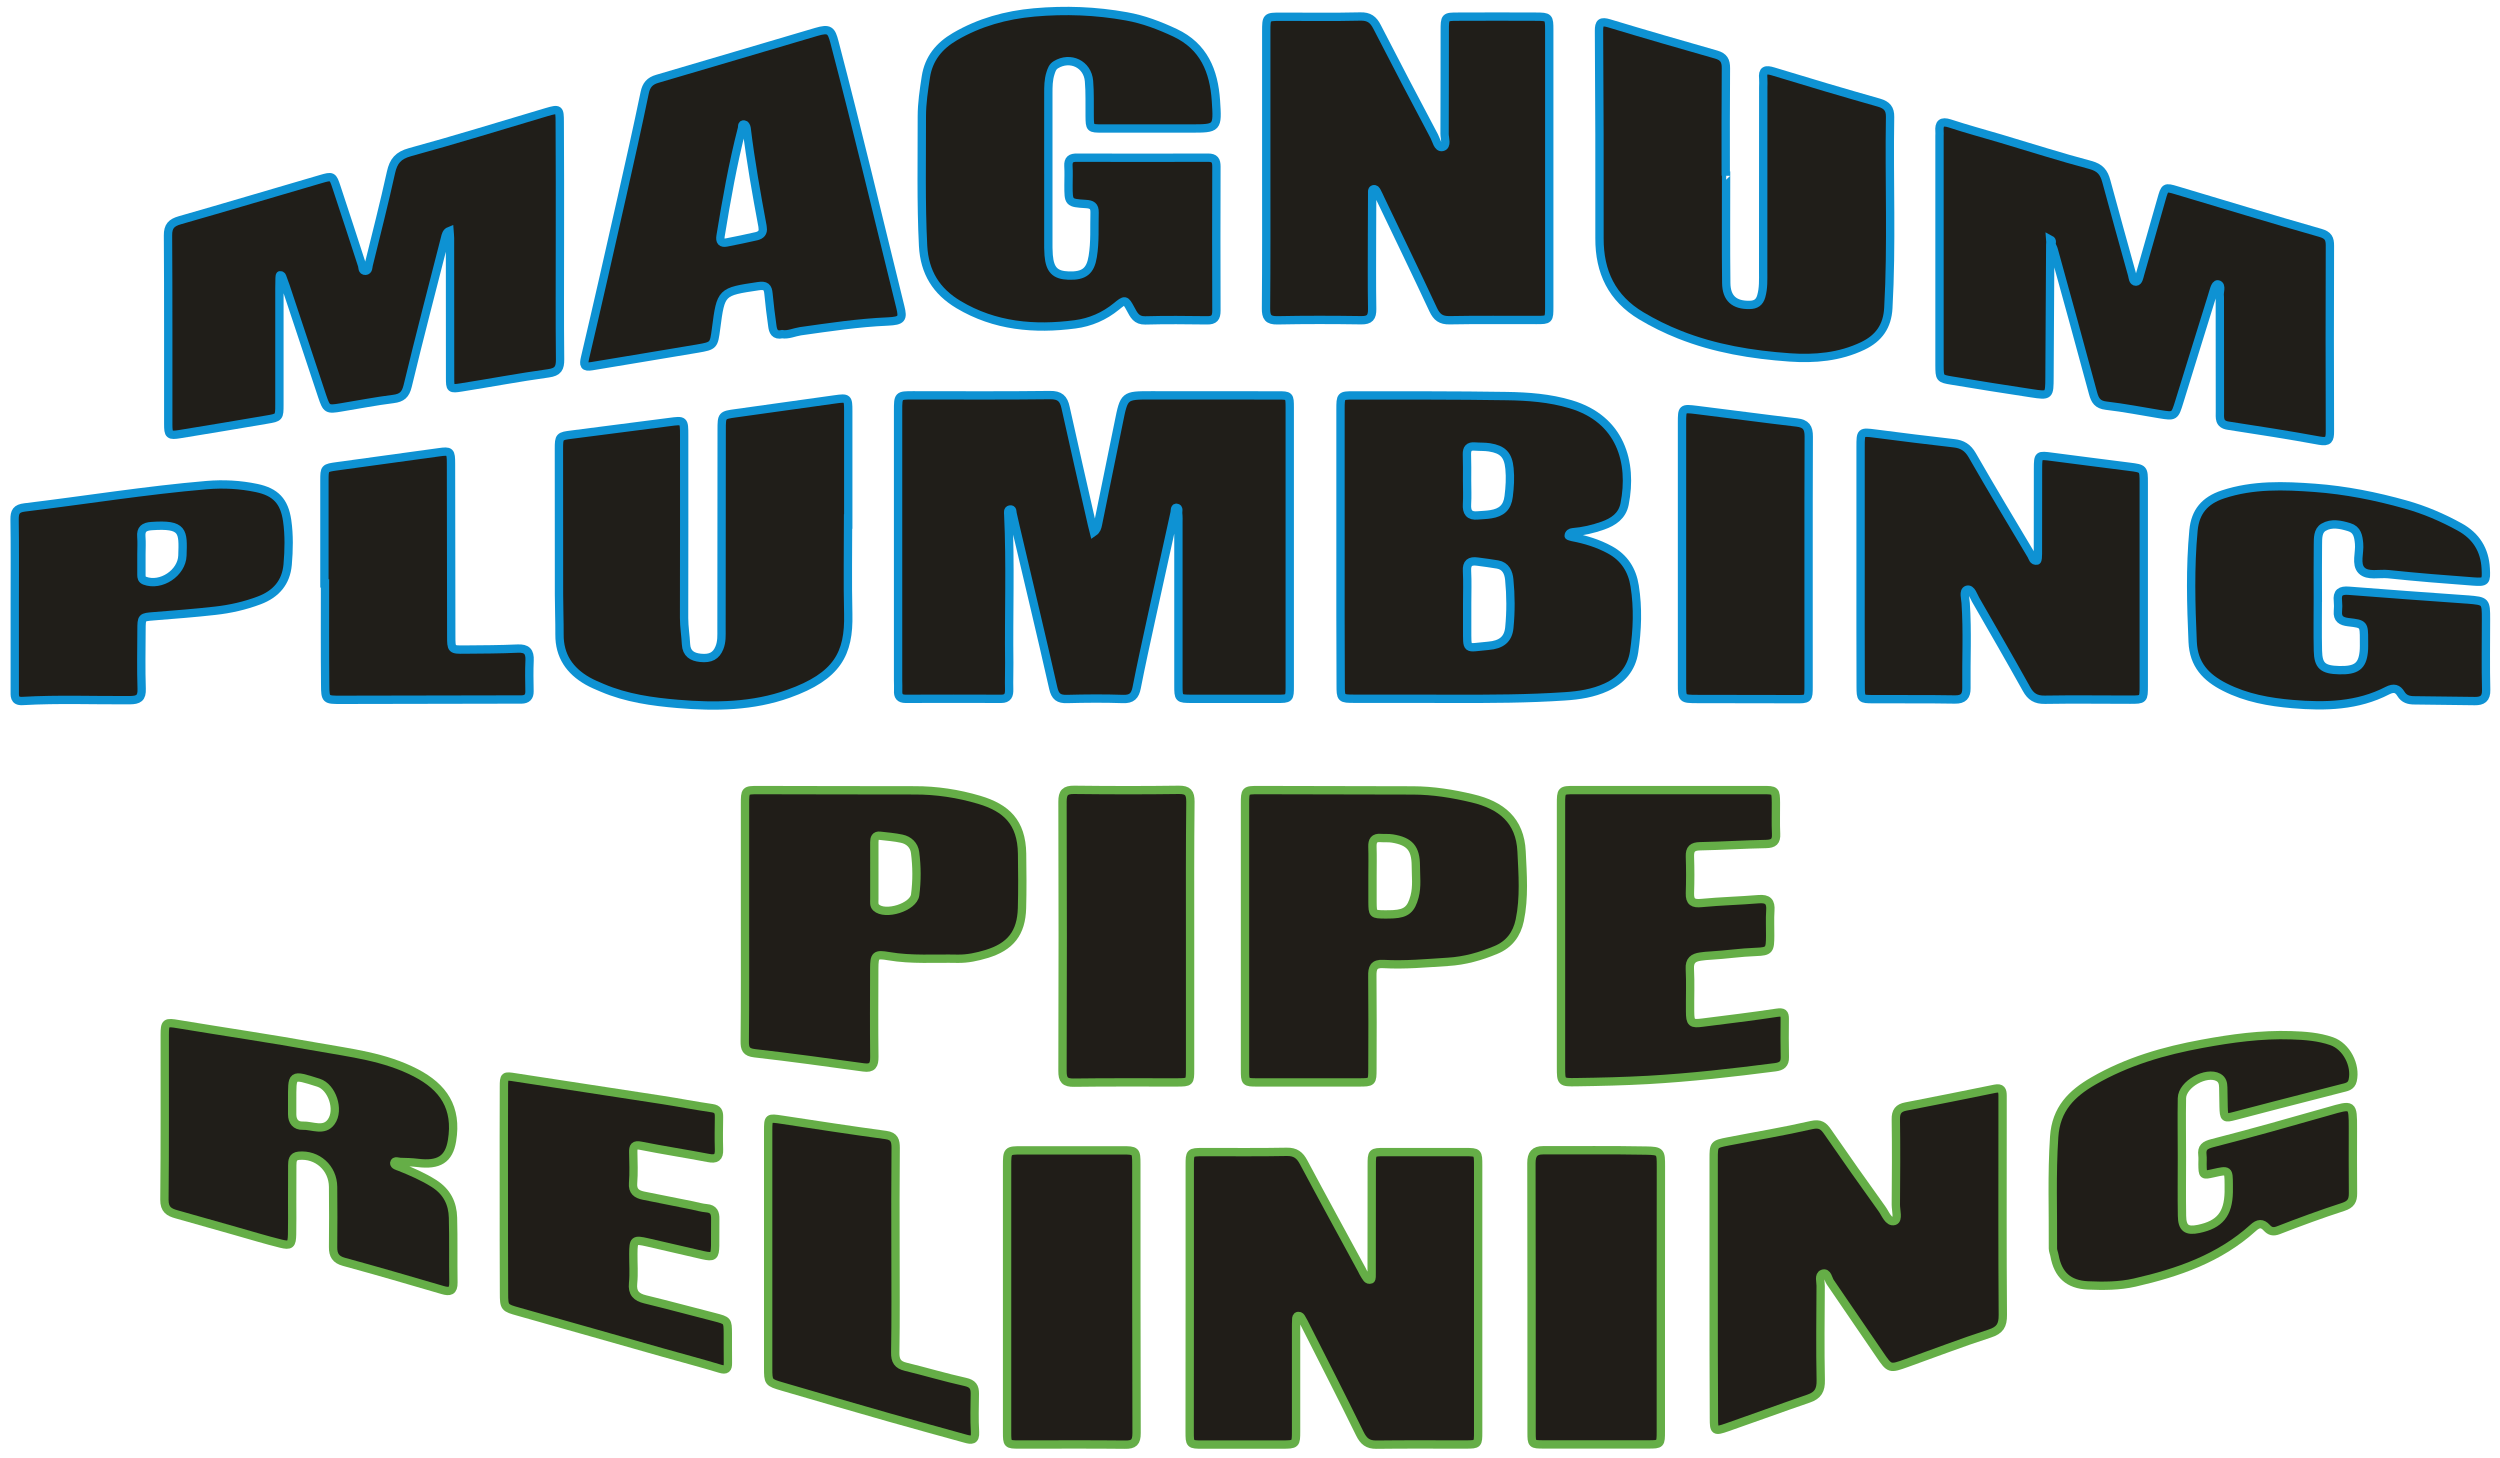
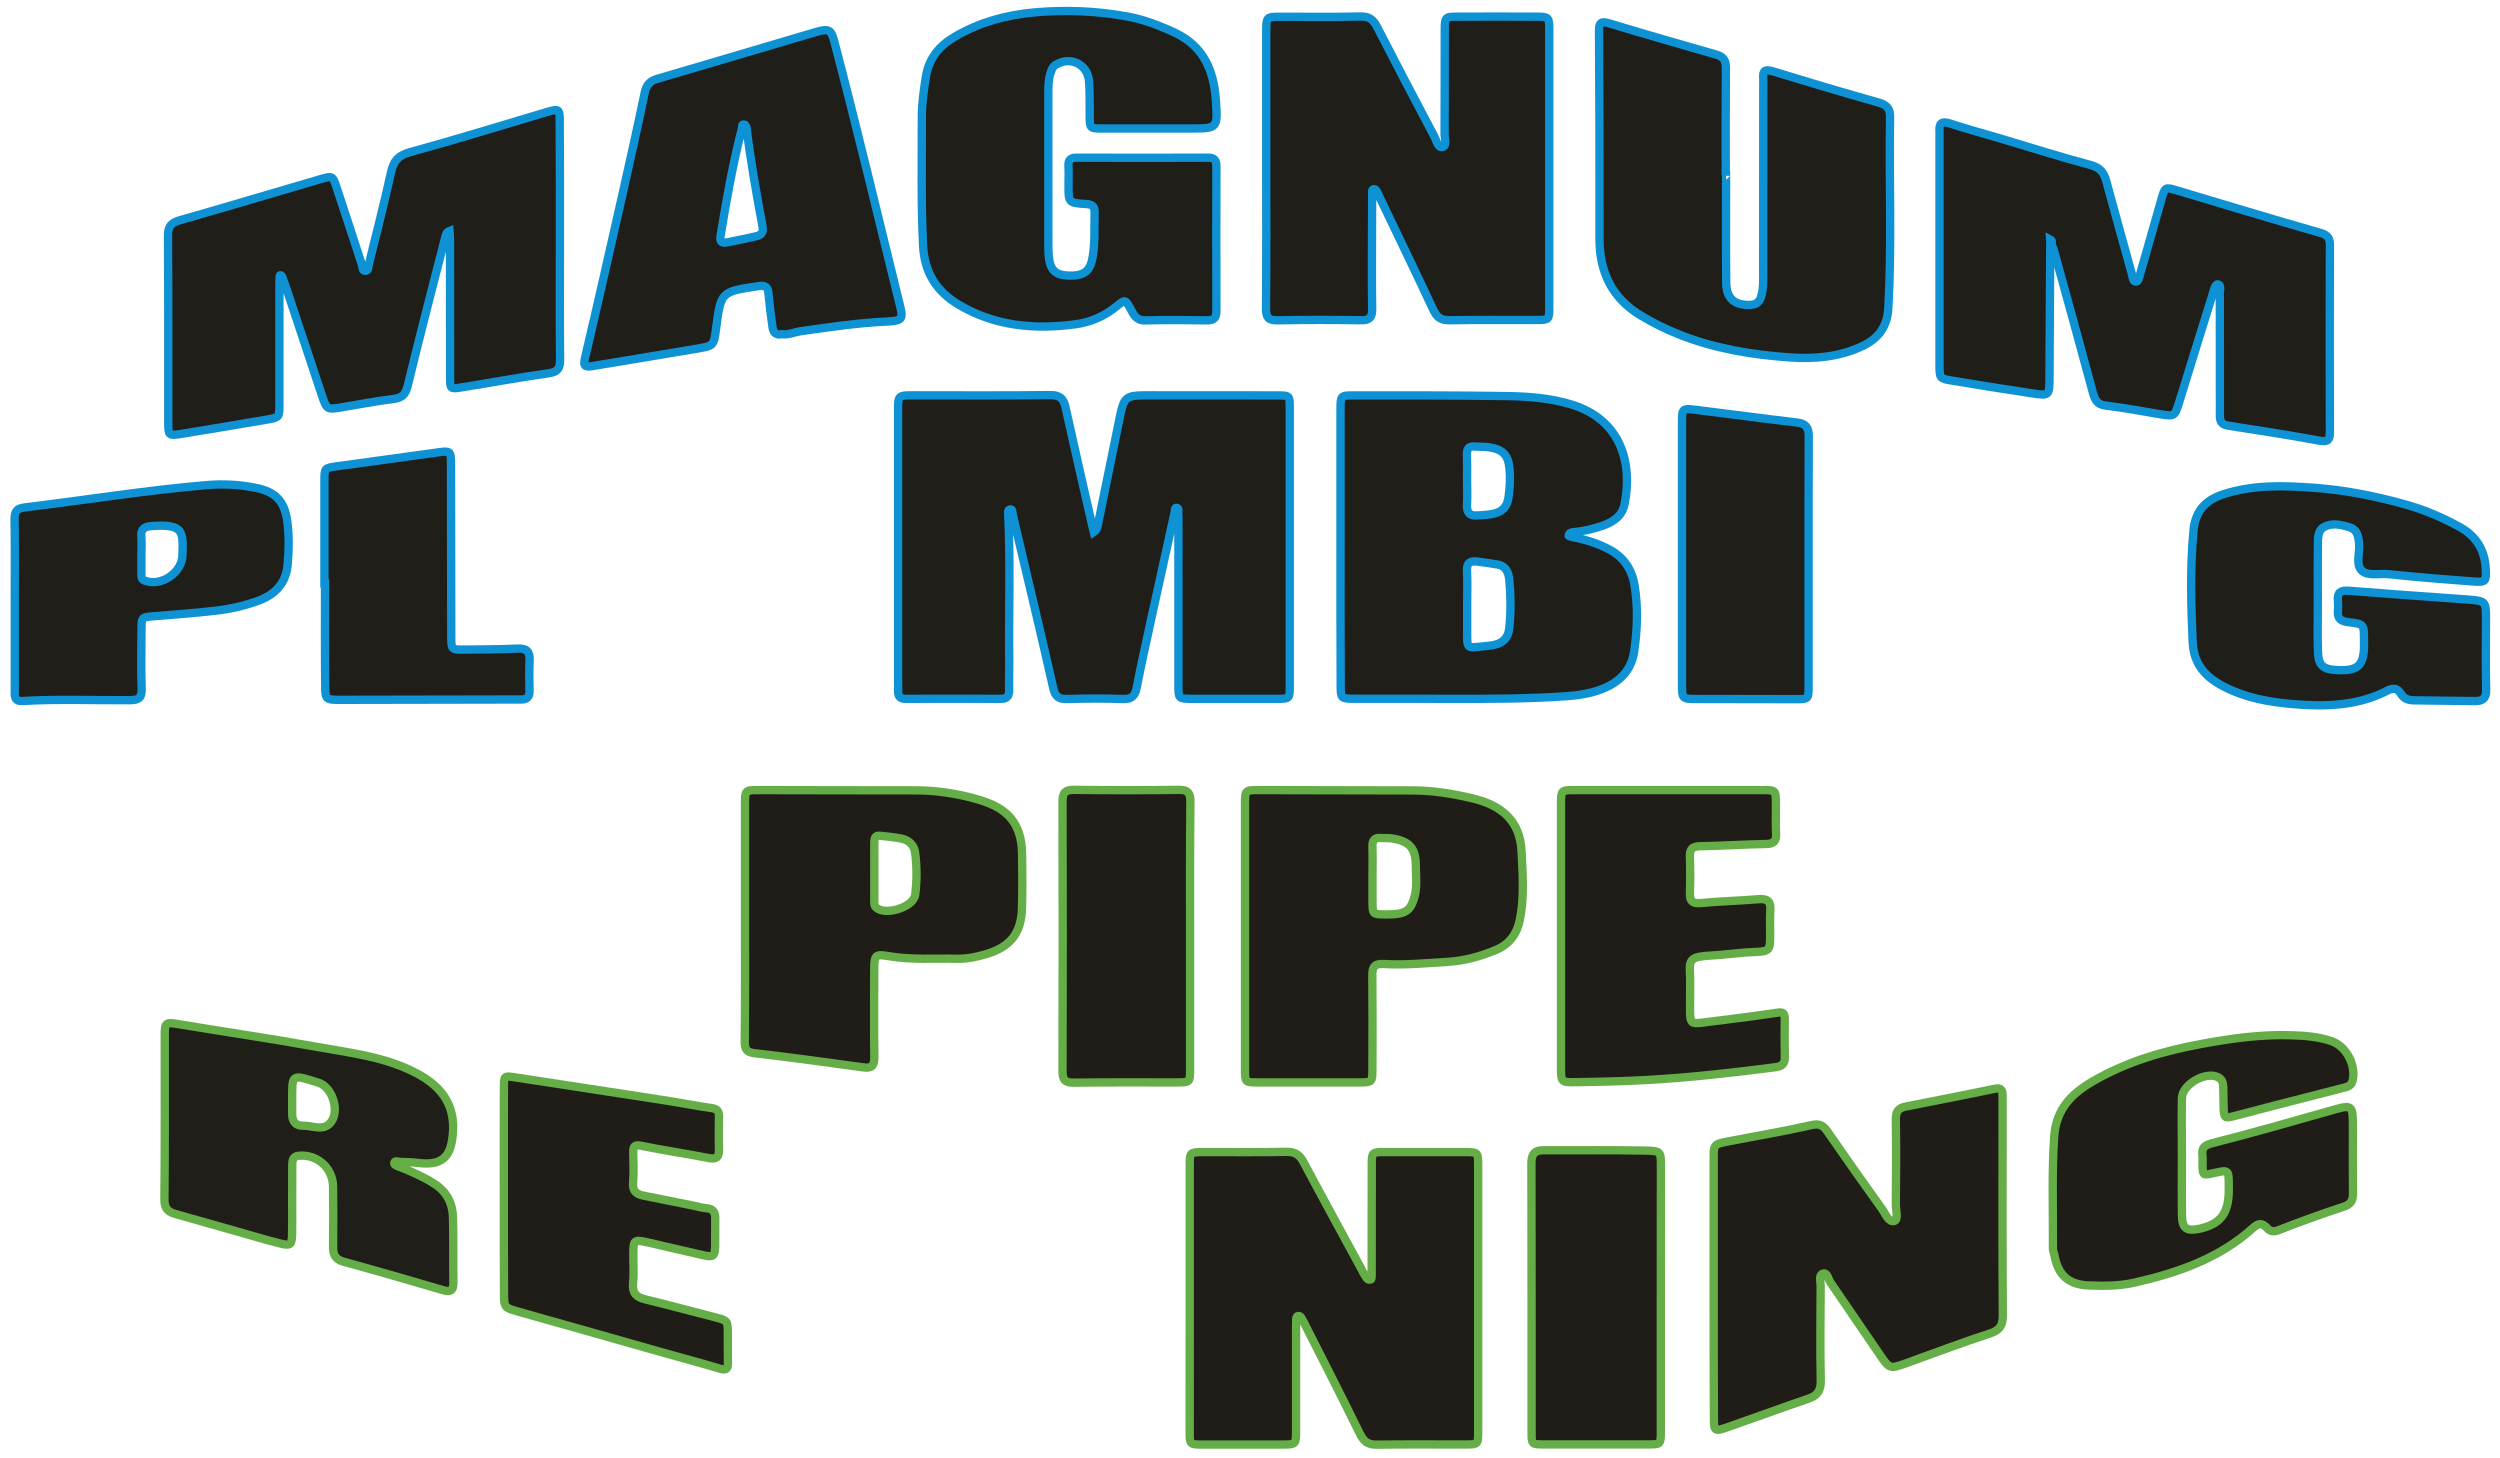
<svg xmlns="http://www.w3.org/2000/svg" id="logo" x="0px" y="0px" width="300px" height="175px" viewBox="0 0 300 175" style="enable-background:new 0 0 300 175;" xml:space="preserve">
  <style type="text/css">

	.st0{fill-rule:evenodd;clip-rule:evenodd;fill:#201D18;stroke:#65AE47;stroke-width:1;}
	.st1{fill-rule:evenodd;clip-rule:evenodd;fill:#201E19;stroke:#0E92D3;stroke-width:1;}
	.st2{fill-rule:evenodd;clip-rule:evenodd;fill:#201E19;stroke:#65AE47;stroke-width:1;}

</style>
  <g id="logo-relining">
    <path class="st0" d="M142.77,155.72c0-5.3-0.01-10.6,0-15.9c0-1.54,0.02-1.56,1.56-1.57c3.36-0.01,6.71,0.04,10.07-0.03   c1.05-0.02,1.58,0.39,2.04,1.26c2.29,4.3,4.64,8.58,6.97,12.87c0.11,0.21,0.2,0.43,0.33,0.62c0.2,0.27,0.33,0.72,0.76,0.56   c0.12-0.04,0.1-0.52,0.1-0.8c0.01-4.3,0-8.6,0.01-12.9c0-1.56,0.02-1.58,1.53-1.58c3.24-0.01,6.48-0.01,9.72,0   c1.5,0.01,1.52,0.02,1.52,1.6c0.01,10.66,0.01,21.32,0,31.98c0,1.48-0.02,1.5-1.42,1.51c-3.59,0.01-7.18-0.03-10.78,0.02   c-1.04,0.01-1.54-0.39-2-1.32c-2.19-4.48-4.48-8.93-6.73-13.38c-0.08-0.16-0.18-0.3-0.26-0.46c-0.08-0.16-0.19-0.3-0.38-0.29   c-0.23,0.02-0.26,0.22-0.26,0.39c-0.02,0.41-0.02,0.82-0.02,1.24c0,4.06,0.01,8.13,0,12.19c0,1.6-0.02,1.61-1.67,1.62   c-3.18,0.01-6.36,0.01-9.54,0c-1.54,0-1.56-0.02-1.56-1.54C142.76,166.44,142.77,161.08,142.77,155.72   C142.77,155.72,142.77,155.72,142.77,155.72z" />
    <path class="st0" d="M261.83,138.84c0,2.35-0.03,4.71,0.01,7.06c0.02,1.49,0.56,1.87,2,1.57c2.54-0.53,3.55-1.78,3.61-4.42   c0.01-0.29,0-0.59,0-0.88c-0.01-1.8-0.01-1.8-1.83-1.39c-1.3,0.29-1.3,0.29-1.32-1.09c0-0.35,0.03-0.71-0.01-1.06   c-0.11-0.94,0.28-1.22,1.22-1.46c4.65-1.19,9.28-2.5,13.9-3.82c2.95-0.85,2.94-0.89,2.94,2.07c0,2.59-0.02,5.18,0.01,7.77   c0.01,0.89-0.26,1.34-1.18,1.64c-2.62,0.85-5.21,1.8-7.78,2.8c-0.63,0.24-1,0.12-1.39-0.3c-0.55-0.6-1.02-0.55-1.63,0.01   c-4.05,3.67-9.01,5.38-14.22,6.57c-1.86,0.42-3.73,0.42-5.61,0.34c-2.33-0.11-3.59-1.26-4.01-3.57c-0.05-0.29-0.19-0.57-0.19-0.86   c0.03-4.46-0.15-8.92,0.15-13.4c0.22-3.36,2.11-5.2,4.7-6.7c4.06-2.35,8.49-3.63,13.08-4.47c3.53-0.65,7.07-1.14,10.66-1.02   c1.64,0.05,3.29,0.17,4.85,0.71c1.79,0.62,2.95,2.89,2.53,4.72c-0.17,0.75-0.79,0.79-1.34,0.94c-2.72,0.71-5.45,1.4-8.17,2.1   c-1.53,0.39-3.06,0.79-4.59,1.2c-1.29,0.34-1.35,0.31-1.39-1.1c-0.02-0.77-0.02-1.53-0.04-2.3c-0.01-0.49-0.1-0.94-0.58-1.21   c-1.45-0.8-4.34,0.8-4.38,2.49C261.79,134.13,261.83,136.48,261.83,138.84z" />
    <path class="st0" d="M205.64,154.45c0-5.12,0-10.24,0-15.36c0-1.76,0-1.78,1.74-2.12c3.33-0.65,6.68-1.2,9.99-1.96   c1.06-0.24,1.47,0.1,1.98,0.85c2.13,3.09,4.3,6.16,6.49,9.21c0.42,0.58,0.78,1.64,1.47,1.45c0.52-0.14,0.19-1.27,0.19-1.95   c0.03-3.41,0.05-6.83,0-10.24c-0.02-0.95,0.32-1.38,1.21-1.55c3.56-0.69,7.12-1.4,10.68-2.13c0.78-0.16,0.92,0.19,0.92,0.83   c-0.01,1.18,0,2.35,0,3.53c0,7.59-0.03,15.19,0.03,22.78c0.01,1.26-0.34,1.84-1.58,2.24c-3.35,1.08-6.63,2.35-9.94,3.53   c-2.04,0.73-2.06,0.74-3.23-0.98c-2-2.9-3.96-5.82-5.96-8.72c-0.26-0.38-0.33-1.22-0.9-1.01c-0.51,0.18-0.24,0.95-0.25,1.46   c-0.02,3.77-0.07,7.54,0.01,11.3c0.03,1.2-0.33,1.84-1.45,2.22c-3.27,1.12-6.52,2.32-9.78,3.45c-1.52,0.53-1.59,0.46-1.59-1.11   C205.64,164.93,205.64,159.69,205.64,154.45z" />
    <path class="st0" d="M60.46,142.81c0-4.12-0.01-8.24,0.01-12.36c0-1.39,0.05-1.37,1.39-1.16c5.84,0.91,11.69,1.78,17.53,2.69   c2.02,0.31,4.04,0.71,6.06,1c0.72,0.1,0.84,0.47,0.83,1.07c-0.02,1.29-0.04,2.59,0,3.88c0.04,0.98-0.35,1.21-1.27,1.03   c-2.7-0.52-5.42-0.93-8.11-1.47c-0.79-0.16-0.92,0.11-0.91,0.77c0.02,1.23,0.08,2.48-0.02,3.7c-0.08,1.01,0.43,1.35,1.26,1.52   c1.95,0.39,3.9,0.78,5.85,1.17c0.57,0.12,1.14,0.29,1.72,0.34c0.86,0.07,1.05,0.58,1.03,1.32c-0.02,1.06,0.01,2.12-0.01,3.18   c-0.03,1.28-0.2,1.41-1.47,1.13c-2.23-0.5-4.45-1.04-6.67-1.54c-1.59-0.36-1.67-0.29-1.68,1.38c-0.01,1.18,0.09,2.36-0.03,3.53   c-0.12,1.17,0.38,1.67,1.45,1.93c2.79,0.68,5.56,1.43,8.34,2.14c1.56,0.41,1.57,0.4,1.58,1.96c0.01,1.18-0.01,2.35,0.01,3.53   c0.01,0.7-0.19,0.93-0.94,0.7c-2.24-0.68-4.51-1.27-6.76-1.91c-5.8-1.64-11.6-3.3-17.41-4.93c-1.71-0.48-1.76-0.49-1.76-2.26   C60.46,151.05,60.46,146.93,60.46,142.81z" />
    <path class="st2" d="M35.06,144.26c0,1.29,0.02,2.59-0.01,3.88c-0.03,1.21-0.19,1.38-1.34,1.1c-1.82-0.45-3.61-1-5.42-1.51   c-2.37-0.67-4.73-1.35-7.1-2.01c-0.91-0.25-1.47-0.58-1.46-1.76c0.07-6.59,0.03-13.18,0.04-19.77c0-1.51,0.12-1.55,1.65-1.29   c5.54,0.92,11.11,1.73,16.64,2.73c4.02,0.72,8.13,1.18,11.84,3.11c3.29,1.71,5,4.16,4.34,8.15c-0.37,2.23-1.57,2.97-4.11,2.66   c-0.71-0.09-1.4-0.1-2.11-0.12c-0.24-0.01-0.66-0.2-0.71,0.13c-0.04,0.27,0.41,0.37,0.66,0.47c1.42,0.57,2.8,1.16,4.11,1.99   c1.55,0.99,2.24,2.38,2.28,4.11c0.07,2.59,0.01,5.18,0.05,7.77c0.02,1.06-0.44,1.16-1.31,0.9c-3.93-1.15-7.87-2.3-11.83-3.38   c-0.99-0.27-1.31-0.81-1.3-1.76c0.03-2.41,0.02-4.83,0-7.24c-0.02-2.27-1.9-3.94-4.12-3.73c-0.75,0.07-0.77,0.61-0.78,1.15   C35.06,141.31,35.07,142.79,35.06,144.26C35.06,144.26,35.06,144.26,35.06,144.26z M35.06,132.14c0,0.53,0,1.05,0,1.58   c0,0.85,0.44,1.39,1.26,1.36c1.16-0.04,2.56,0.75,3.43-0.47c1.02-1.43,0.09-4.17-1.52-4.68C34.88,128.87,35.07,128.87,35.06,132.14   z" />
-     <path class="st0" d="M107.46,150.11c0,4.06,0.04,8.12-0.03,12.18c-0.02,1.01,0.29,1.49,1.25,1.72c2.39,0.58,4.75,1.29,7.15,1.82   c0.9,0.2,1.16,0.6,1.15,1.42c-0.02,1.53-0.07,3.06,0.02,4.59c0.06,1.06-0.43,1-1.15,0.8c-3.04-0.85-6.1-1.67-9.14-2.54   c-4.28-1.22-8.55-2.46-12.82-3.71c-1.7-0.5-1.71-0.51-1.71-2.26c0-9.47-0.01-18.94,0-28.41c0-1.62,0.01-1.6,1.62-1.36   c4.17,0.63,8.33,1.28,12.5,1.84c1.05,0.14,1.18,0.7,1.18,1.56C107.44,141.87,107.45,145.99,107.46,150.11   C107.46,150.11,107.46,150.11,107.46,150.11z" />
    <path class="st0" d="M199.3,155.86c0,5.3,0,10.6,0,15.89c0,1.56-0.01,1.58-1.5,1.58c-4.18,0.01-8.36,0.01-12.54,0   c-1.45,0-1.47-0.02-1.47-1.45c-0.01-10.77,0.01-21.54-0.02-32.32c0-1.06,0.38-1.53,1.4-1.53c4.12,0.01,8.24-0.04,12.36,0.04   c1.77,0.03,1.78,0.15,1.78,1.88C199.3,145.27,199.3,150.57,199.3,155.86z" />
-     <path class="st0" d="M120.85,155.64c0-5.23,0-10.46,0-15.7c0-1.88,0.01-1.9,1.81-1.9c4-0.01,8-0.01,11.99,0   c1.67,0,1.71,0.04,1.71,1.65c0.01,10.76-0.01,21.52,0.03,32.28c0,1.1-0.33,1.41-1.4,1.39c-4.23-0.05-8.47-0.01-12.7-0.02   c-1.41,0-1.44-0.03-1.44-1.48C120.84,166.46,120.85,161.05,120.85,155.64z" />
  </g>
  <g id="logo-pipe">
    <path class="st0" d="M187.32,112.39c0-5.3,0-10.59,0-15.89c0-1.67,0.02-1.69,1.61-1.69c7.53,0,15.07,0,22.6,0   c1.55,0,1.56,0.02,1.58,1.53c0.01,1.24-0.04,2.47,0.02,3.71c0.05,0.92-0.29,1.21-1.2,1.23c-2.64,0.05-5.28,0.22-7.92,0.27   c-0.91,0.02-1.25,0.32-1.22,1.23c0.05,1.47,0.05,2.94,0,4.41c-0.03,1.05,0.4,1.27,1.4,1.17c2.28-0.22,4.57-0.27,6.85-0.46   c1.11-0.09,1.48,0.31,1.4,1.38c-0.07,1-0.01,2-0.02,3c-0.01,1.71-0.07,1.89-1.7,1.95c-1.83,0.06-3.62,0.34-5.44,0.44   c-0.41,0.02-0.82,0.06-1.23,0.12c-0.85,0.12-1.33,0.47-1.27,1.47c0.09,1.7,0.01,3.41,0.03,5.12c0.01,1.39,0.16,1.51,1.53,1.33   c2.96-0.38,5.93-0.73,8.88-1.18c0.75-0.11,0.96,0.04,0.95,0.74c-0.02,1.53-0.02,3.06,0.01,4.59c0.02,0.83-0.38,1.11-1.16,1.21   c-5.06,0.65-10.12,1.23-15.22,1.52c-2.88,0.16-5.75,0.23-8.63,0.27c-1.84,0.03-1.85,0.01-1.85-1.78   C187.32,122.86,187.32,117.63,187.32,112.39z" />
    <path class="st0" d="M149.4,112.18c0-5.24,0-10.47,0-15.71c0-1.64,0.02-1.66,1.63-1.66c6.18,0.01,12.35,0.02,18.53,0.04   c2.41,0.01,4.77,0.39,7.12,0.95c3.46,0.81,5.74,2.64,5.91,6.39c0.13,2.75,0.35,5.52-0.22,8.25c-0.35,1.67-1.27,2.89-2.85,3.55   c-1.85,0.77-3.74,1.31-5.77,1.43c-2.58,0.16-5.15,0.41-7.74,0.26c-1.17-0.07-1.35,0.47-1.33,1.47c0.04,3.71,0.02,7.41,0.01,11.12   c0,1.61-0.02,1.62-1.66,1.62c-4.06,0.01-8.12,0.01-12.18,0c-1.42,0-1.45-0.03-1.45-1.48C149.4,123,149.4,117.59,149.4,112.18z    M164.7,105.12c0,1.05-0.01,2.11,0,3.16c0.02,1.43,0.03,1.43,1.46,1.45c0.35,0,0.7,0,1.05-0.02c1.55-0.09,2.13-0.58,2.54-2.13   c0.32-1.21,0.15-2.45,0.15-3.67c-0.01-2.13-0.74-2.95-2.81-3.29c-0.46-0.08-0.94-0.02-1.4-0.06c-0.79-0.07-1.02,0.32-1,1.04   C164.73,102.77,164.7,103.94,164.7,105.12z" />
    <path class="st0" d="M89.4,110.45c0-4.65,0-9.3,0-13.95c0-1.67,0.01-1.69,1.58-1.69c6.24,0,12.48,0.04,18.72,0.03   c2.67-0.01,5.28,0.39,7.81,1.14c3.23,0.96,5.08,2.67,5.14,6.46c0.03,2.18,0.05,4.36-0.01,6.53c-0.08,3-1.38,4.64-4.26,5.51   c-1.13,0.34-2.27,0.59-3.46,0.57c-2.76-0.06-5.52,0.16-8.27-0.31c-1.61-0.28-1.73-0.11-1.74,1.48c-0.01,3.53-0.03,7.06,0.01,10.6   c0.01,0.97-0.22,1.42-1.29,1.27c-4.35-0.6-8.7-1.2-13.07-1.7c-1.05-0.12-1.2-0.55-1.19-1.46C89.42,120.11,89.4,115.28,89.4,110.45   C89.4,110.45,89.4,110.45,89.4,110.45z M104.92,104.57C104.92,104.57,104.92,104.57,104.92,104.57c-0.01,1.11-0.01,2.22,0,3.33   c0,0.35-0.07,0.73,0.21,1c1.08,1.02,4.5-0.03,4.69-1.52c0.22-1.68,0.21-3.39-0.01-5.08c-0.11-0.87-0.74-1.48-1.61-1.66   c-0.85-0.18-1.73-0.25-2.6-0.35c-0.57-0.07-0.68,0.31-0.68,0.77C104.92,102.23,104.92,103.4,104.92,104.57z" />
    <path class="st0" d="M142.81,112.45c0,5.3,0.01,10.6,0,15.89c0,1.53-0.02,1.54-1.56,1.55c-4.12,0.01-8.24-0.03-12.36,0.03   c-1.1,0.02-1.4-0.33-1.39-1.41c0.04-10.77,0.03-21.54,0-32.32c0-1.08,0.32-1.42,1.41-1.41c4.18,0.05,8.36,0.06,12.54,0   c1.1-0.01,1.4,0.35,1.4,1.42C142.79,101.62,142.81,107.04,142.81,112.45z" />
  </g>
  <g id="logo-plumbing">
    <path class="st1" d="M278.14,71.73c0,2.12-0.04,4.24,0.01,6.36c0.04,1.82,0.6,2.28,2.56,2.33c2.04,0.05,2.76-0.48,2.94-2.19   c0.05-0.47,0.03-0.94,0.03-1.41c0-1.92,0-1.94-1.88-2.16c-0.83-0.1-1.33-0.38-1.25-1.31c0.04-0.41,0.04-0.83,0-1.23   c-0.12-1.03,0.32-1.31,1.32-1.23c4.69,0.38,9.38,0.7,14.07,1.04c0.06,0,0.12,0,0.18,0.01c2.19,0.19,2.2,0.19,2.2,2.37   c0,2.83-0.05,5.65,0.02,8.48c0.03,1.06-0.48,1.35-1.35,1.34c-2.41-0.02-4.82-0.07-7.24-0.09c-0.69,0-1.25-0.14-1.64-0.78   c-0.38-0.63-0.84-0.78-1.61-0.39c-3.59,1.86-7.48,1.95-11.37,1.62c-2.81-0.24-5.59-0.73-8.16-2.04c-2.25-1.14-3.73-2.68-3.85-5.42   c-0.2-4.47-0.32-8.93,0.1-13.39c0.21-2.23,1.35-3.59,3.53-4.31c3.63-1.2,7.33-1.06,11.02-0.79c3.69,0.27,7.33,1,10.9,2   c2.28,0.64,4.43,1.56,6.5,2.7c1.96,1.08,3.01,2.75,3.12,4.99c0.08,1.55,0.03,1.66-1.48,1.55c-3.4-0.25-6.8-0.52-10.19-0.88   c-1.1-0.12-2.5,0.29-3.23-0.45c-0.74-0.75-0.19-2.13-0.3-3.23c-0.08-0.86-0.21-1.67-1.18-1.96c-1.02-0.31-2.12-0.56-3.08,0.01   c-0.71,0.42-0.67,1.32-0.68,2.09C278.13,67.5,278.13,69.62,278.14,71.73C278.13,71.73,278.13,71.73,278.14,71.73z" />
    <path class="st1" d="M1.77,72.41c0-3.35,0.03-6.71-0.02-10.06c-0.01-0.94,0.21-1.34,1.22-1.46c7.29-0.88,14.53-2.06,21.85-2.68   c2-0.17,4-0.06,5.97,0.35c2.28,0.48,3.33,1.58,3.67,3.91c0.25,1.75,0.21,3.53,0.06,5.28c-0.19,2.14-1.39,3.53-3.4,4.29   c-1.72,0.65-3.49,1.05-5.3,1.25c-2.45,0.28-4.91,0.46-7.37,0.66c-1.46,0.12-1.46,0.09-1.47,1.64c-0.01,2.35-0.06,4.71,0.02,7.06   c0.04,1.12-0.37,1.36-1.42,1.37c-4.29,0.03-8.59-0.15-12.88,0.1c-1.06,0.06-0.92-0.67-0.93-1.3C1.77,79.35,1.77,75.88,1.77,72.41z    M16.97,66.52c0,0.82-0.01,1.65,0,2.47c0,0.29,0.04,0.55,0.39,0.69c1.96,0.74,4.46-0.93,4.53-3.01c0.1-2.93,0.15-3.81-3.71-3.54   c-0.86,0.06-1.3,0.35-1.22,1.28C17.02,65.11,16.97,65.82,16.97,66.52z" />
    <path class="st1" d="M154.77,65.89c0,5.48,0,10.95,0,16.43c0,1.53-0.01,1.54-1.55,1.54c-3.42,0.01-6.83,0.01-10.25,0   c-1.54-0.01-1.56-0.03-1.56-1.6c0-6.48,0-12.95,0-19.43c0-0.41,0.02-0.83-0.03-1.23c-0.03-0.23,0.15-0.64-0.21-0.67   c-0.22-0.02-0.17,0.39-0.22,0.6c-0.94,4.24-1.87,8.48-2.8,12.73c-0.6,2.75-1.21,5.51-1.75,8.27c-0.19,0.97-0.59,1.39-1.64,1.35   c-2.23-0.08-4.48-0.06-6.71,0c-1,0.03-1.43-0.28-1.66-1.31c-1.45-6.42-2.99-12.81-4.49-19.22c-0.13-0.57-0.25-1.15-0.39-1.72   c-0.05-0.2,0.03-0.56-0.32-0.49c-0.27,0.05-0.21,0.36-0.2,0.58c0.28,5.94,0.05,11.89,0.12,17.83c0.01,1.06-0.04,2.12-0.01,3.17   c0.02,0.7-0.15,1.14-0.95,1.14c-3.83-0.01-7.65-0.02-11.48,0c-0.71,0-0.93-0.34-0.89-0.98c0.02-0.41-0.01-0.82-0.01-1.24   c0-10.78,0-21.55,0-32.33c0-1.86,0.01-1.87,1.79-1.87c5.48,0,10.95,0.04,16.43-0.03c1.19-0.02,1.65,0.42,1.88,1.5   c1.03,4.7,2.12,9.39,3.18,14.09c0.06,0.28,0.14,0.56,0.21,0.84c0.32-0.22,0.42-0.55,0.49-0.9c0.83-4.09,1.67-8.17,2.5-12.26   c0.65-3.24,0.65-3.24,3.9-3.24c5.06,0,10.13,0,15.19,0.01c1.41,0,1.43,0.02,1.43,1.47C154.77,54.58,154.77,60.24,154.77,65.89z" />
-     <path class="st1" d="M101.77,62.21c0,3.83-0.07,7.66,0.02,11.48c0.11,4.74-1.29,7.46-7.16,9.56c-4.27,1.53-8.78,1.6-13.26,1.22   c-3.1-0.26-6.2-0.69-9.1-1.93c-0.59-0.25-1.2-0.5-1.76-0.82c-2.15-1.23-3.39-3.02-3.37-5.58c0.01-1.59-0.06-3.18-0.06-4.77   c-0.01-5.83-0.01-11.66-0.01-17.49c0-1.52,0.05-1.54,1.56-1.73c3.9-0.5,7.81-1,11.71-1.51c1.75-0.23,1.76-0.24,1.76,1.61   c0,7.3,0.01,14.61-0.01,21.91c0,1.07,0.18,2.11,0.23,3.16c0.06,1.11,0.75,1.52,1.73,1.62c1.22,0.13,1.89-0.24,2.28-1.21   c0.3-0.73,0.25-1.5,0.25-2.27c0.01-7.95,0.01-15.9,0.02-23.85c0-1.79,0-1.79,1.75-2.03c3.96-0.55,7.91-1.11,11.87-1.66   c1.51-0.21,1.57-0.17,1.57,1.4c0.01,4.3,0,8.6,0,12.9C101.78,62.21,101.78,62.21,101.77,62.21z" />
-     <path class="st1" d="M223.27,67.75c0-4.71,0-9.41,0-14.12c0-1.83,0.01-1.82,1.75-1.6c3.14,0.4,6.29,0.81,9.44,1.16   c1.02,0.11,1.67,0.51,2.21,1.44c2.31,4.03,4.7,8,7.08,11.99c0.17,0.28,0.22,0.75,0.68,0.65c0.1-0.02,0.12-0.53,0.12-0.81   c0.01-3.41,0-6.83,0.01-10.24c0.01-1.64,0.02-1.62,1.7-1.4c3.08,0.41,6.17,0.79,9.26,1.19c1.72,0.22,1.73,0.23,1.73,1.93   c0,8.12,0,16.24,0,24.36c0,1.65-0.01,1.66-1.62,1.66c-3.41,0-6.83-0.05-10.24,0.01c-1.09,0.02-1.7-0.36-2.21-1.29   c-2-3.59-4.06-7.16-6.11-10.72c-0.27-0.47-0.52-1.35-1.02-1.19c-0.48,0.16-0.2,1.04-0.17,1.6c0.23,3.41,0.05,6.82,0.09,10.23   c0.01,0.92-0.36,1.36-1.38,1.34c-3.29-0.06-6.59-0.02-9.88-0.04c-1.4-0.01-1.42-0.03-1.43-1.51   C223.26,77.52,223.27,72.64,223.27,67.75z" />
    <path class="st1" d="M160.86,65.59c0-5.48,0-10.95,0-16.43c0-1.69,0.01-1.71,1.58-1.71c6.12,0.01,12.25-0.02,18.37,0.08   c2.58,0.04,5.16,0.23,7.67,0.98c6.01,1.79,7.46,6.97,6.47,11.98c-0.29,1.44-1.35,2.14-2.62,2.59c-1.17,0.41-2.37,0.69-3.61,0.79   c-0.24,0.02-0.46,0.15-0.48,0.42c0,0.04,0.3,0.12,0.46,0.16c1.57,0.3,3.08,0.76,4.49,1.53c1.72,0.94,2.67,2.42,2.97,4.34   c0.42,2.64,0.32,5.28-0.07,7.91c-0.3,2.01-1.52,3.4-3.34,4.24c-1.57,0.72-3.25,0.98-4.96,1.09c-4.46,0.3-8.94,0.31-13.41,0.3   c-3.94-0.02-7.89,0-11.83-0.01c-1.66,0-1.67-0.02-1.67-1.67C160.85,76.65,160.86,71.12,160.86,65.59z M176.06,72.39   C176.06,72.39,176.06,72.39,176.06,72.39c0,1-0.01,1.99,0,2.98c0.02,2.79-0.23,2.36,2.52,2.13c1.6-0.13,2.4-0.79,2.54-2.18   c0.19-1.92,0.18-3.86-0.01-5.78c-0.08-0.82-0.41-1.63-1.4-1.8c-0.8-0.14-1.62-0.24-2.43-0.35c-0.87-0.12-1.3,0.16-1.24,1.14   C176.11,69.81,176.06,71.1,176.06,72.39z M176.05,57.68c0,0.94,0.05,1.88-0.01,2.82c-0.06,0.97,0.27,1.45,1.29,1.35   c0.52-0.05,1.04-0.05,1.57-0.14c1.26-0.2,1.98-0.79,2.14-2.14c0.14-1.12,0.21-2.23,0.1-3.34c-0.16-1.64-0.79-2.29-2.41-2.55   c-0.58-0.09-1.17-0.05-1.76-0.1c-0.7-0.06-0.95,0.26-0.94,0.92C176.07,55.57,176.05,56.62,176.05,57.68z" />
    <path class="st1" d="M38.93,70.01c0-4.12-0.01-8.24,0-12.36c0-1.49,0.02-1.49,1.53-1.7c4.07-0.56,8.14-1.12,12.22-1.68   c1.35-0.19,1.44-0.12,1.44,1.38c0.02,6.89,0.02,13.78,0.03,20.67c0,1.64,0.01,1.65,1.61,1.63c2.12-0.02,4.24-0.02,6.36-0.12   c1.1-0.05,1.48,0.37,1.43,1.43c-0.06,1.23-0.03,2.47-0.01,3.7c0.01,0.67-0.31,0.97-0.96,0.98c-0.29,0-0.59,0-0.88,0   c-6.95,0.01-13.9,0.03-20.84,0.04c-1.77,0-1.83-0.01-1.84-1.78C38.98,78.13,39,74.07,39,70.01C38.98,70.01,38.95,70.01,38.93,70.01   z" />
    <path class="st1" d="M201.84,66.43c0-5.23,0-10.47,0-15.7c0-1.73,0.01-1.75,1.73-1.54c4.02,0.49,8.03,1.04,12.05,1.51   c1.1,0.13,1.44,0.6,1.43,1.71c-0.04,10-0.01,19.99-0.02,29.99c0,1.5-0.02,1.51-1.6,1.5c-3.94-0.01-7.88-0.01-11.82-0.02   c-1.76-0.01-1.77-0.02-1.77-1.75C201.84,76.9,201.84,71.67,201.84,66.43C201.84,66.43,201.84,66.43,201.84,66.43z" />
  </g>
  <g id="logo-magnum">
    <path class="st1" d="M67.19,28.8c0,4.77-0.03,9.54,0.02,14.31c0.01,1.07-0.24,1.53-1.4,1.69c-3.49,0.48-6.96,1.14-10.44,1.69   c-1.33,0.21-1.36,0.17-1.36-1.15C54,39.75,54,34.16,54,28.56c0-0.28-0.04-0.57-0.06-0.85c-0.38,0.15-0.45,0.51-0.53,0.84   c-1.51,5.92-3.06,11.83-4.49,17.77c-0.26,1.06-0.7,1.43-1.73,1.56c-2.1,0.26-4.17,0.67-6.26,1.01c-1.66,0.28-1.73,0.24-2.27-1.35   c-1.47-4.4-2.93-8.81-4.39-13.21c-0.11-0.33-0.25-0.66-0.36-0.99c-0.05-0.16-0.1-0.32-0.3-0.31c-0.03,0-0.06,0.21-0.06,0.33   c-0.01,0.41-0.02,0.82-0.02,1.24c0,4.65,0,9.3,0,13.95c0,1.53-0.01,1.55-1.5,1.8c-3.47,0.59-6.95,1.18-10.42,1.74   c-1.32,0.21-1.42,0.12-1.42-1.23c-0.01-7.54,0.02-15.07-0.03-22.61c-0.01-1.1,0.41-1.53,1.42-1.82c5.65-1.61,11.27-3.3,16.91-4.94   c1.4-0.41,1.44-0.39,1.89,0.97c1.04,3.12,2.05,6.25,3.07,9.38c0.08,0.25-0.01,0.68,0.41,0.66c0.36-0.02,0.32-0.44,0.38-0.69   c0.91-3.71,1.86-7.4,2.68-11.13c0.3-1.35,0.86-2.03,2.28-2.42c5.49-1.5,10.94-3.19,16.4-4.81c1.51-0.44,1.57-0.4,1.57,1.22   C67.2,19.38,67.19,24.09,67.19,28.8C67.19,28.8,67.19,28.8,67.19,28.8z" />
    <path class="st1" d="M93.86,40.1c-0.9,0.2-1.1-0.36-1.18-0.98c-0.18-1.28-0.34-2.56-0.46-3.85c-0.07-0.82-0.33-1.07-1.23-0.93   c-4.47,0.67-4.48,0.64-5.06,5.08c-0.27,2.04-0.26,2.07-2.22,2.41c-4.22,0.72-8.45,1.4-12.67,2.11c-0.97,0.16-1.04-0.13-0.83-1.03   c1.52-6.45,2.98-12.92,4.44-19.39c0.93-4.12,1.85-8.24,2.71-12.38c0.19-0.93,0.61-1.42,1.51-1.68c6.37-1.86,12.72-3.76,19.08-5.63   c1.58-0.46,1.81-0.22,2.19,1.24c2.77,10.56,5.28,21.18,7.9,31.77c0.35,1.4,0.18,1.66-1.49,1.74c-3.53,0.15-7.01,0.68-10.5,1.17   C95.29,39.87,94.58,40.22,93.86,40.1z M91.52,27.36c-0.01-0.1-0.01-0.16-0.02-0.21c-0.73-3.92-1.43-7.83-1.91-11.79   c-0.02-0.15-0.15-0.4-0.26-0.42c-0.36-0.07-0.24,0.29-0.29,0.45c-1.1,4.26-1.86,8.58-2.57,12.91c-0.11,0.68,0.11,0.91,0.71,0.8   c1.21-0.22,2.41-0.5,3.61-0.76C91.32,28.21,91.61,27.9,91.52,27.36z" />
    <path class="st1" d="M246.03,29.36c-0.03,5.3-0.06,10.59-0.09,15.89c-0.01,2.24,0,2.27-2.16,1.94c-3.19-0.48-6.38-0.99-9.56-1.52   c-1.46-0.24-1.47-0.28-1.48-1.84c0-9.18,0-18.36,0-27.54c0-0.18,0.02-0.35,0-0.53c-0.07-0.94,0.23-1.27,1.23-0.95   c2.01,0.66,4.05,1.21,6.08,1.81c3.6,1.07,7.18,2.22,10.81,3.18c1.16,0.31,1.62,0.9,1.9,1.95c1,3.74,2.06,7.47,3.09,11.21   c0.09,0.34,0.09,0.85,0.47,0.84c0.3-0.01,0.39-0.54,0.48-0.86c0.86-2.99,1.71-5.98,2.56-8.98c0.43-1.52,0.43-1.54,1.84-1.12   c5.74,1.71,11.47,3.46,17.23,5.1c0.96,0.27,1.17,0.69,1.16,1.57c-0.02,7.42-0.03,14.83,0,22.25c0,0.98-0.15,1.32-1.26,1.12   c-3.64-0.67-7.29-1.24-10.95-1.8c-1.14-0.17-0.99-0.95-0.99-1.71c0-4.53,0-9.06-0.01-13.59c0-0.06,0.01-0.12,0-0.18   c-0.11-0.52,0.3-1.36-0.23-1.48c-0.35-0.08-0.54,0.92-0.72,1.46c-1.32,4.2-2.6,8.42-3.91,12.62c-0.55,1.79-0.56,1.79-2.35,1.5   c-2.14-0.35-4.28-0.77-6.43-1.02c-1.03-0.12-1.34-0.62-1.58-1.51c-1.54-5.73-3.12-11.44-4.7-17.16c-0.06-0.23-0.18-0.43-0.27-0.65   c-0.02-0.21,0.14-0.47-0.15-0.62C246.06,28.96,246.04,29.16,246.03,29.36z" />
    <path class="st1" d="M125.8,20.38c0,2.83,0,5.65,0,8.48c0,0.59-0.01,1.18,0.04,1.77c0.15,1.76,0.77,2.38,2.37,2.44   c1.89,0.07,2.64-0.54,2.92-2.29c0.29-1.76,0.17-3.52,0.22-5.28c0.02-0.79-0.34-0.98-1.06-1.02c-2.08-0.13-2.07-0.16-2.07-2.26   c0-0.77,0.04-1.53-0.01-2.3c-0.04-0.78,0.3-1.01,1.04-1c5.24,0.02,10.48,0.02,15.72,0c0.8,0,1,0.34,1,1.06   c-0.02,5.77-0.02,11.54,0,17.31c0,0.84-0.27,1.16-1.11,1.15c-2.47-0.03-4.95-0.06-7.42,0.01c-1.08,0.03-1.38-0.65-1.78-1.39   c-0.62-1.14-0.65-1.14-1.69-0.29c-1.45,1.19-3.15,1.92-4.96,2.15c-4.88,0.64-9.64,0.23-13.99-2.37c-2.65-1.59-4.08-3.84-4.25-7.05   c-0.26-5.18-0.14-10.36-0.15-15.53c0-1.59,0.24-3.16,0.48-4.73c0.34-2.23,1.62-3.75,3.48-4.84c2.94-1.72,6.12-2.6,9.53-2.91   c3.72-0.33,7.4-0.19,11.06,0.47c2.03,0.36,3.95,1.09,5.83,1.97c3.46,1.63,4.67,4.58,4.91,8.15c0.22,3.34,0.22,3.34-3.06,3.34   c-3.53,0-7.07,0.01-10.6,0c-1.46,0-1.47-0.02-1.49-1.45c-0.02-1.41,0.04-2.83-0.08-4.24c-0.17-2.04-2.25-3.02-3.98-1.96   c-0.39,0.24-0.51,0.6-0.64,1.01c-0.26,0.8-0.26,1.62-0.26,2.45C125.8,14.25,125.81,17.32,125.8,20.38   C125.81,20.38,125.81,20.38,125.8,20.38z" />
    <path class="st1" d="M151.95,20.22c0-5.48,0-10.95,0-16.43c0-1.77,0.02-1.78,1.74-1.78c3.18-0.01,6.36,0.05,9.54-0.03   c1.06-0.03,1.57,0.37,2.02,1.25c2.25,4.39,4.55,8.76,6.86,13.12c0.26,0.49,0.42,1.42,0.97,1.29c0.61-0.14,0.27-1.02,0.27-1.57   c0.02-4.12,0.01-8.24,0.02-12.37c0-1.69,0.02-1.7,1.6-1.7c3.12-0.01,6.24-0.02,9.36,0c1.54,0.01,1.58,0.05,1.58,1.6   c0.01,11.07,0.01,22.14,0,33.21c0,1.57-0.02,1.59-1.53,1.59c-3.47,0.01-6.95-0.04-10.42,0.03c-1.05,0.02-1.55-0.36-1.98-1.28   c-2.06-4.42-4.19-8.81-6.3-13.22c-0.15-0.32-0.29-0.64-0.46-0.95c-0.08-0.15-0.19-0.33-0.4-0.27c-0.2,0.06-0.16,0.27-0.16,0.42   c-0.01,1.65-0.02,3.3-0.02,4.95c0,3-0.03,6.01,0.02,9.01c0.01,0.98-0.29,1.35-1.3,1.34c-3.36-0.05-6.71-0.06-10.07,0.01   c-1.12,0.02-1.38-0.39-1.37-1.43C151.97,31.4,151.95,25.81,151.95,20.22z" />
    <path class="st1" d="M207.13,21.07c0,4.3-0.03,8.59,0.02,12.89c0.02,1.86,0.98,2.66,2.79,2.63c0.76-0.01,1.2-0.3,1.41-1.04   c0.28-0.98,0.23-1.98,0.23-2.98c0.01-7.36,0.01-14.71,0.01-22.07c0-0.35,0.03-0.71,0-1.06c-0.11-1.04,0.28-1.15,1.22-0.86   c4.21,1.29,8.43,2.54,12.67,3.74c0.95,0.27,1.35,0.75,1.33,1.71c-0.13,7.65,0.22,15.29-0.21,22.94c-0.12,2.18-1.13,3.61-3.06,4.54   c-2.8,1.34-5.78,1.59-8.79,1.38c-4.52-0.32-8.98-1.05-13.23-2.74c-1.59-0.63-3.11-1.38-4.58-2.26c-3.5-2.1-5.02-5.25-5-9.29   c0.02-8.3-0.01-16.6-0.06-24.89c-0.01-1,0.25-1.2,1.22-0.91c4.27,1.29,8.56,2.53,12.85,3.75c0.9,0.26,1.17,0.73,1.16,1.64   c-0.04,4.3-0.02,8.59-0.02,12.89C207.09,21.07,207.11,21.07,207.13,21.07z" />
  </g>
</svg>